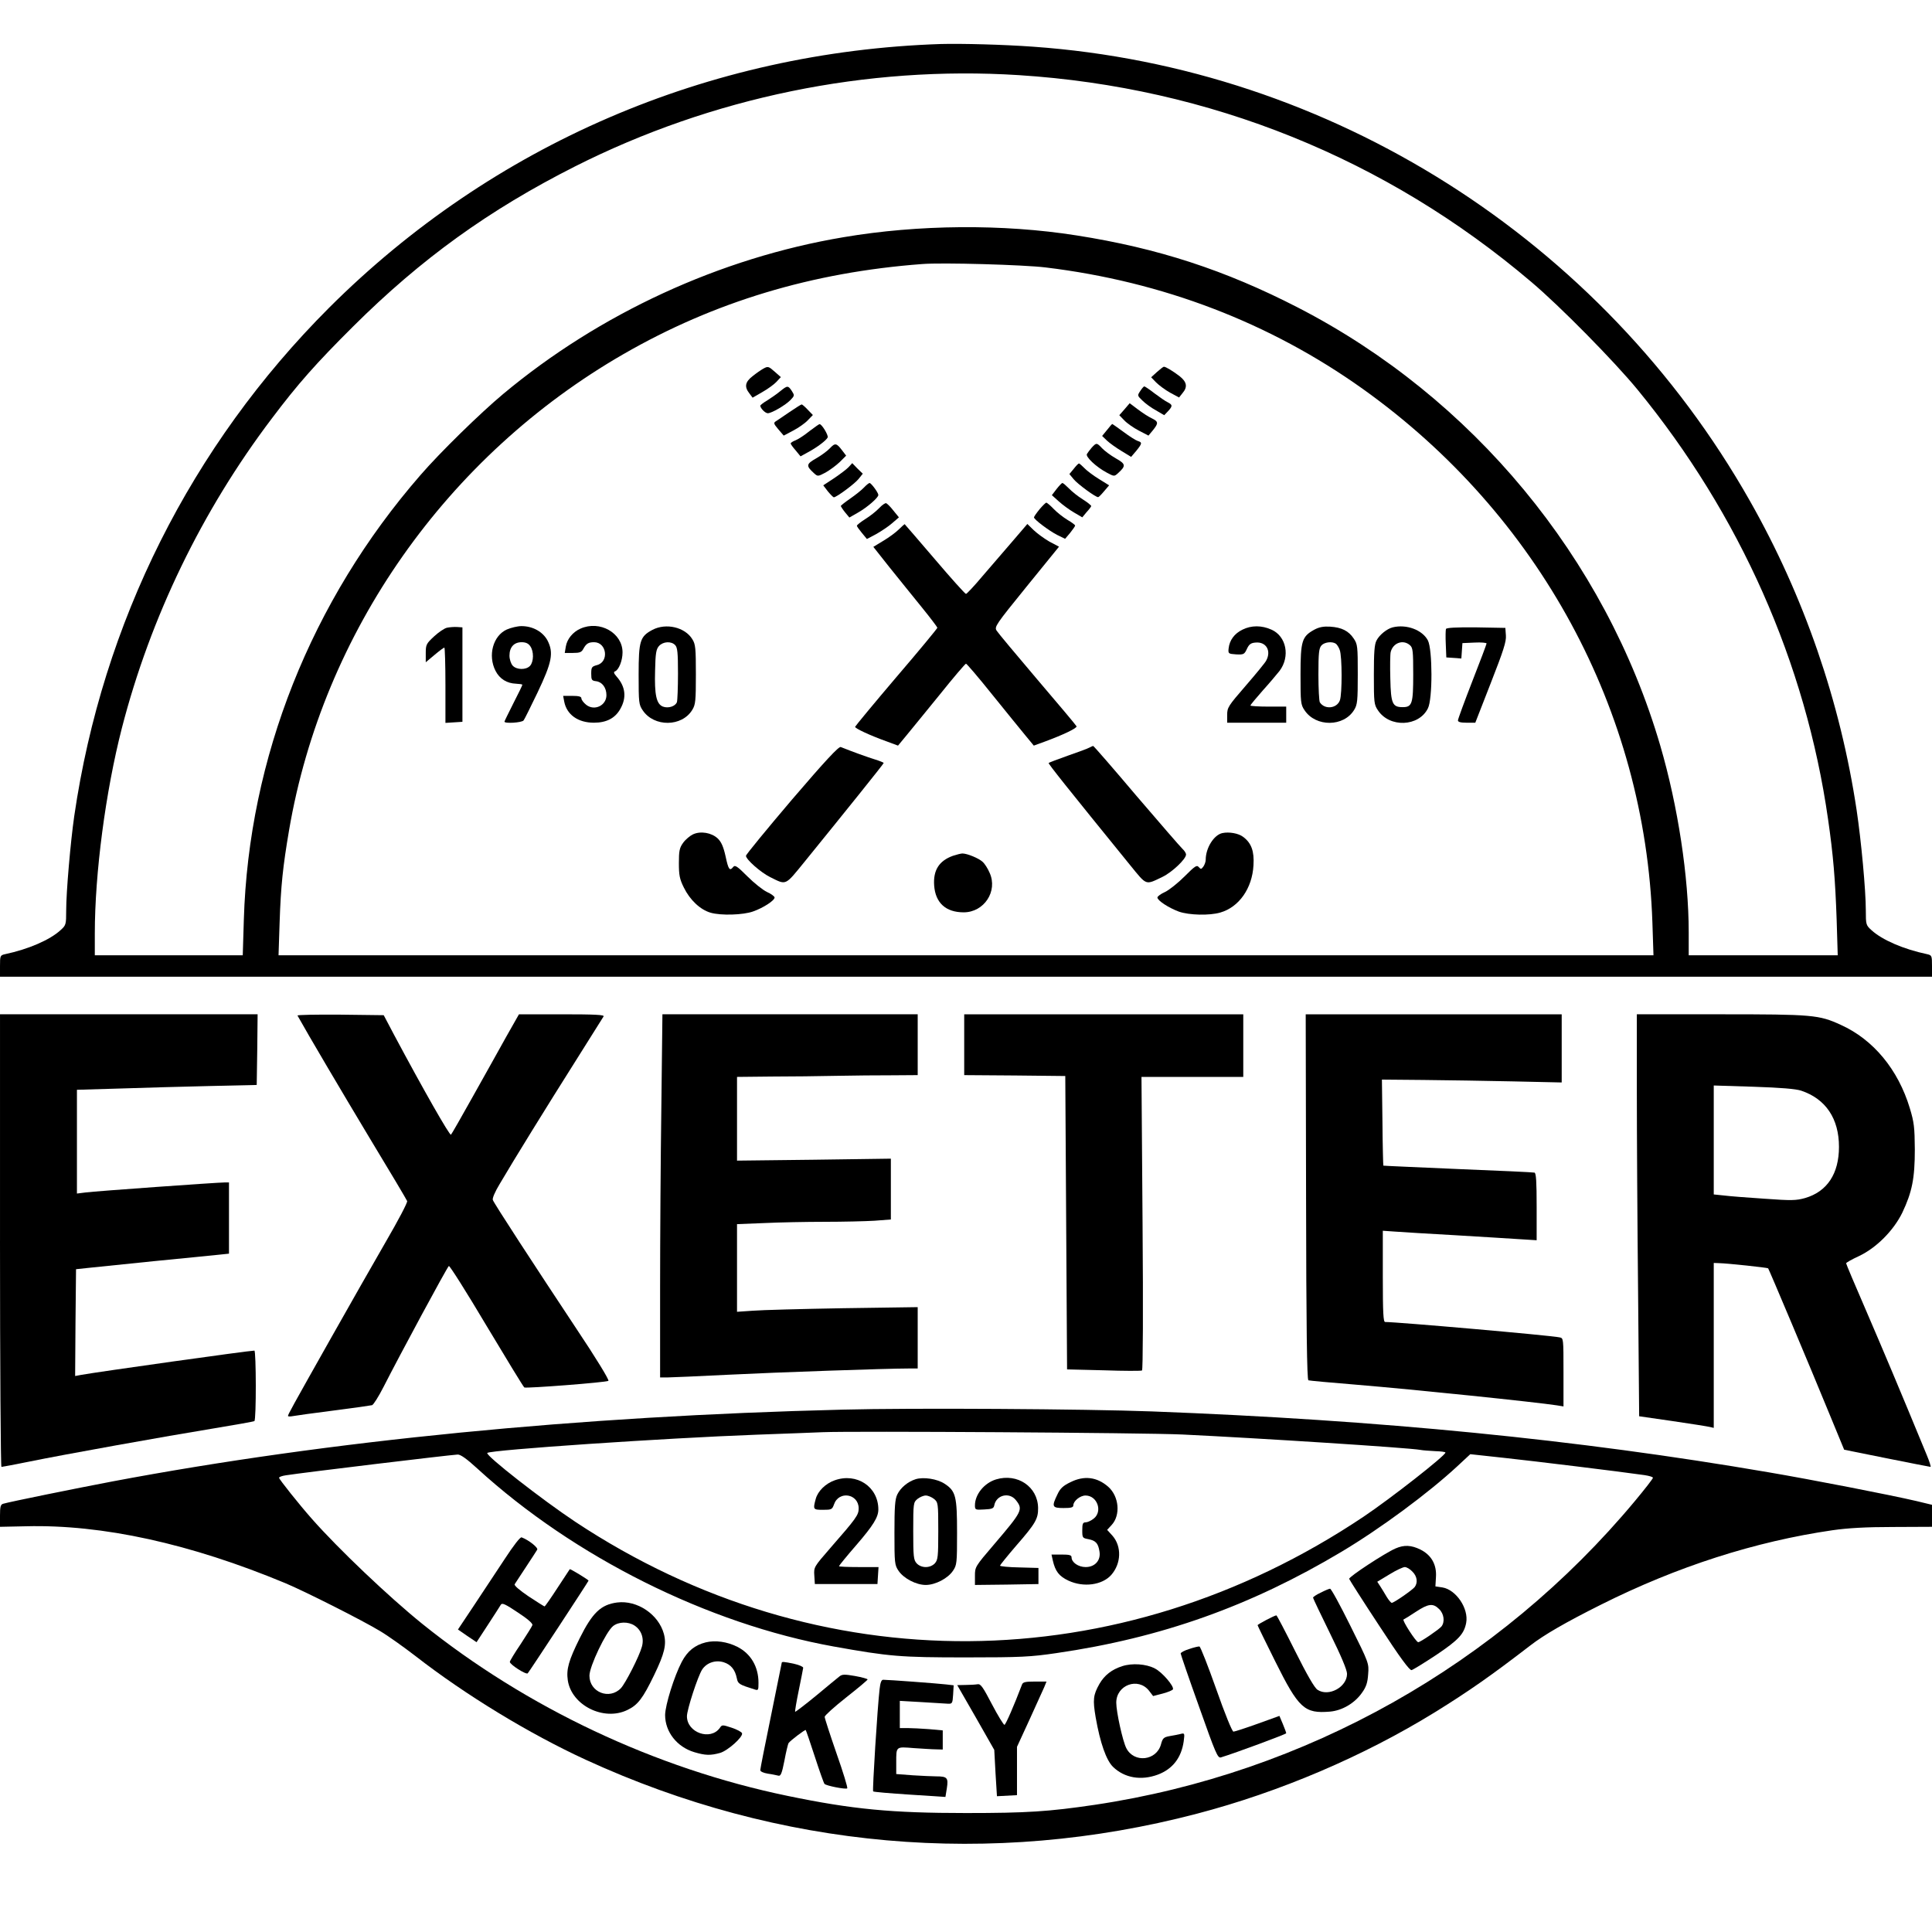
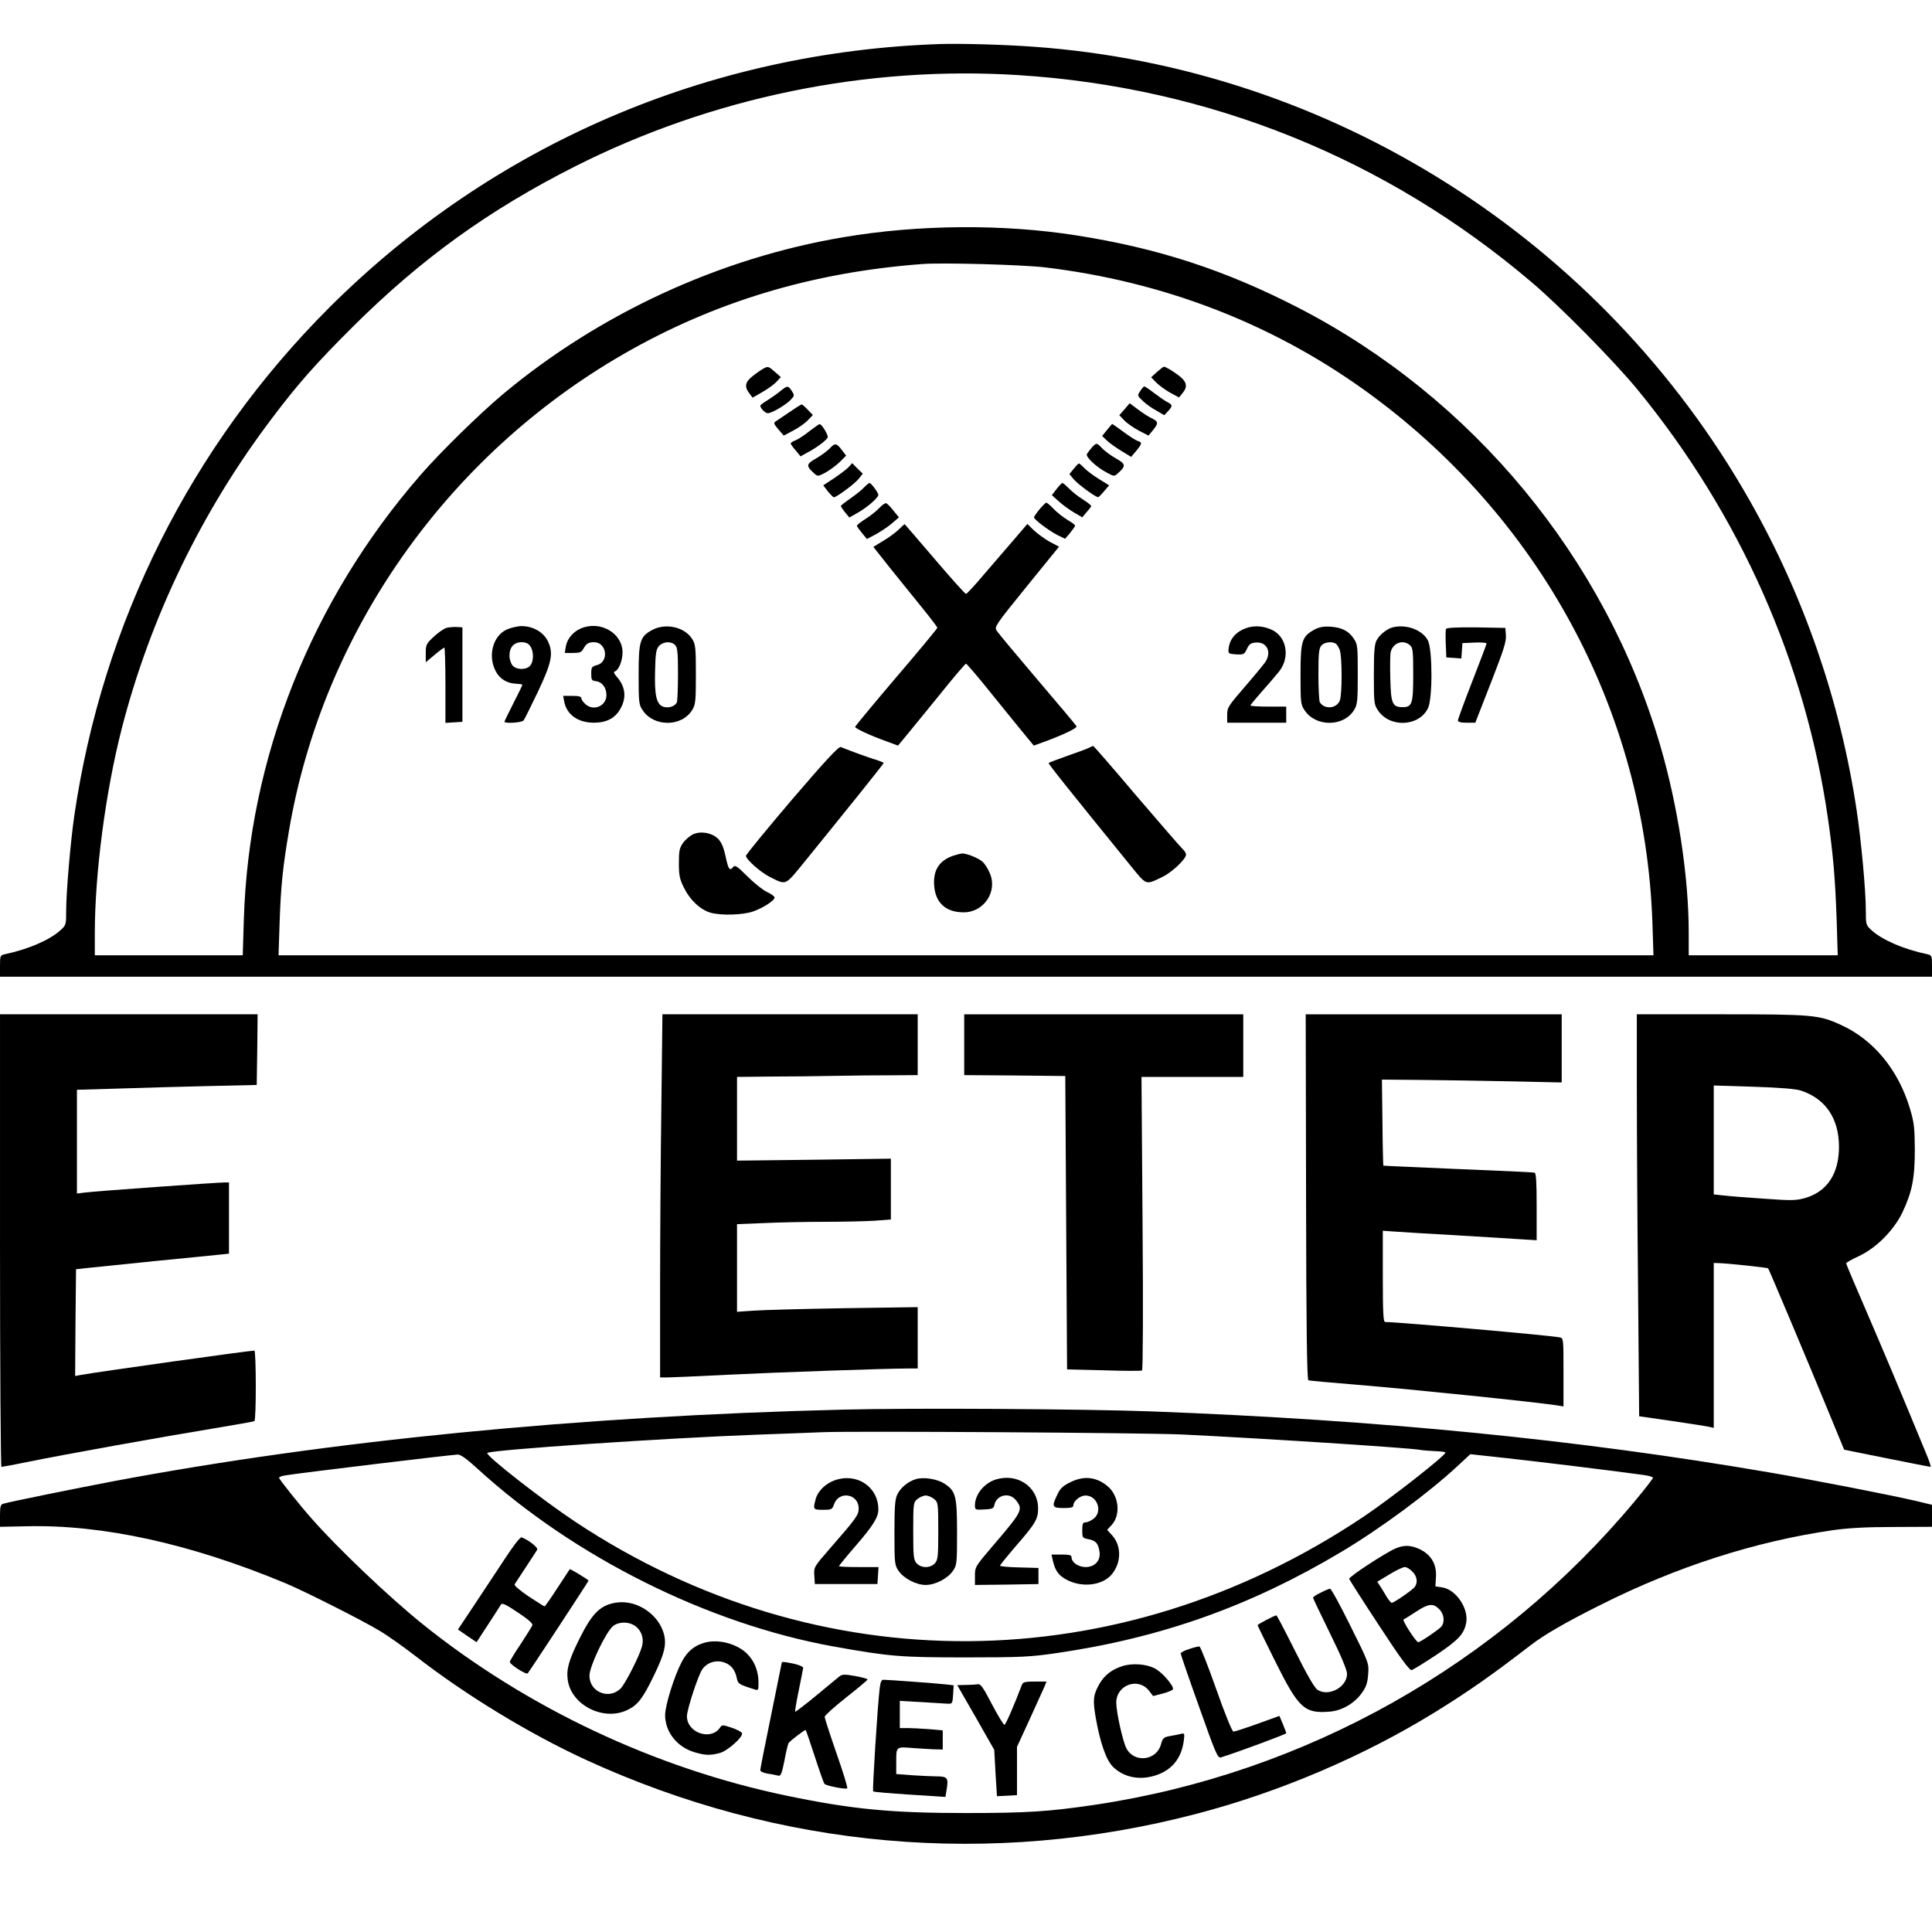
<svg xmlns="http://www.w3.org/2000/svg" version="1.0" width="1080pt" height="1080pt" viewBox="0 0 1080 1080" preserveAspectRatio="xMidYMid meet">
  <g transform="translate(0,1080) scale(0.1,-0.1)" fill="#000000" stroke="none">
    <path d="M5260 10554 c-1302 -43 -2507 -563 -3420 -1474 -772 -772 -1267 -1760 -1425 -2842 -21 -146 -45 -425 -45 -526 0 -81 -1 -84 -32 -112 -59 -54 -178 -106 -310 -134 -27 -6 -28 -9 -28 -66 l0 -60 5400 0 5400 0 0 60 c0 57 -1 60 -27 66 -133 28 -252 80 -311 134 -31 28 -32 31 -32 112 0 112 -26 390 -51 557 -91 608 -295 1199 -597 1731 -828 1462 -2342 2421 -4007 2539 -167 12 -397 18 -515 15z m435 -174 c1066 -68 2053 -466 2865 -1156 160 -135 464 -444 593 -601 573 -699 941 -1528 1066 -2403 29 -201 40 -333 48 -562 l6 -198 -416 0 -417 0 0 128 c0 310 -60 705 -159 1044 -307 1049 -1049 1946 -2026 2449 -406 209 -783 332 -1237 403 -411 65 -885 61 -1303 -10 -690 -116 -1363 -426 -1903 -877 -128 -107 -353 -327 -461 -452 -612 -703 -961 -1583 -988 -2487 l-6 -198 -414 0 -413 0 0 121 c0 338 60 793 151 1148 160 621 448 1216 838 1731 146 194 248 309 455 515 381 379 760 652 1241 895 765 386 1630 564 2480 510z m150 -1075 c654 -79 1254 -309 1773 -679 984 -702 1579 -1798 1619 -2983 l6 -183 -3843 0 -3843 0 6 183 c7 207 18 311 53 517 189 1106 882 2092 1870 2661 507 292 1055 457 1669 503 114 9 567 -4 690 -19z" />
    <path d="M4265 8738 c-11 -6 -37 -24 -57 -40 -43 -33 -48 -60 -19 -97 l18 -24 54 31 c30 17 66 43 79 57 l25 27 -33 29 c-36 32 -39 33 -67 17z" />
    <path d="M6468 8721 l-33 -30 28 -29 c16 -16 51 -42 78 -57 l50 -27 19 24 c30 35 25 63 -17 96 -37 28 -76 52 -87 52 -3 0 -20 -13 -38 -29z" />
    <path d="M4360 8612 c-19 -16 -52 -38 -72 -51 -21 -12 -38 -26 -38 -29 1 -15 28 -42 42 -42 22 0 100 46 127 74 23 24 23 26 7 51 -21 31 -24 31 -66 -3z" />
    <path d="M6374 8614 c-17 -25 -16 -26 12 -53 16 -16 50 -41 76 -55 l46 -27 21 22 c27 29 26 36 -1 50 -13 6 -46 29 -74 50 -28 22 -54 39 -57 39 -4 0 -14 -12 -23 -26z" />
    <path d="M6286 8512 l-29 -33 28 -29 c15 -16 52 -42 81 -57 l54 -28 25 30 c32 40 31 48 -7 67 -18 8 -53 31 -78 50 l-45 34 -29 -34z" />
    <path d="M4414 8497 c-33 -23 -68 -46 -77 -52 -14 -9 -12 -14 14 -45 l30 -35 53 28 c29 15 66 41 81 57 l29 30 -29 30 c-16 17 -31 30 -34 29 -3 0 -33 -19 -67 -42z" />
    <path d="M4525 8390 c-27 -22 -62 -45 -77 -51 -16 -6 -28 -14 -28 -18 0 -4 12 -21 28 -39 l27 -33 40 22 c53 28 105 68 112 84 4 13 -34 76 -46 74 -3 0 -28 -18 -56 -39z" />
    <path d="M6188 8396 l-27 -33 27 -26 c15 -14 51 -40 81 -58 l54 -33 29 34 c33 41 34 47 8 55 -10 3 -47 26 -80 51 -33 24 -61 44 -63 44 -1 0 -14 -15 -29 -34z" />
    <path d="M4639 8294 c-13 -14 -48 -40 -76 -56 -57 -32 -58 -42 -13 -83 21 -19 22 -19 64 3 23 13 59 39 80 59 l36 36 -23 30 c-31 41 -39 42 -68 11z" />
    <path d="M6103 8298 c-11 -13 -23 -29 -27 -36 -9 -15 51 -72 111 -104 41 -22 42 -22 63 -3 45 41 44 51 -13 83 -28 16 -63 42 -76 56 -30 32 -32 32 -58 4z" />
    <path d="M4744 8189 c-10 -11 -47 -39 -81 -62 l-61 -40 26 -34 c15 -18 30 -33 33 -33 15 0 116 75 138 102 l24 30 -30 29 -29 30 -20 -22z" />
    <path d="M6002 8179 l-24 -29 24 -29 c22 -27 124 -102 137 -100 3 0 18 15 33 33 l28 33 -58 36 c-31 19 -68 47 -81 61 -14 14 -27 26 -30 25 -3 0 -16 -13 -29 -30z" />
    <path d="M4830 8075 c-13 -14 -47 -41 -77 -62 -29 -20 -53 -39 -53 -42 1 -3 11 -19 24 -35 l24 -29 49 28 c51 29 113 83 113 98 0 13 -40 67 -49 67 -4 0 -18 -11 -31 -25z" />
    <path d="M5906 8066 l-26 -34 39 -35 c21 -19 59 -47 85 -62 l46 -27 24 29 c14 15 26 31 26 34 0 4 -21 21 -48 38 -26 16 -61 44 -77 61 -16 16 -32 30 -36 30 -4 0 -18 -15 -33 -34z" />
    <path d="M4915 7960 c-16 -17 -51 -45 -77 -61 -27 -17 -48 -34 -48 -38 0 -4 13 -22 28 -40 l28 -34 53 28 c28 16 69 43 89 61 l37 32 -31 38 c-16 21 -35 39 -40 41 -6 2 -23 -10 -39 -27z" />
    <path d="M5811 7953 c-17 -21 -31 -41 -31 -45 0 -12 83 -74 129 -98 l45 -22 28 33 c15 19 28 37 28 41 0 4 -19 18 -43 32 -23 14 -58 41 -77 61 -18 19 -37 35 -41 35 -4 0 -21 -17 -38 -37z" />
    <path d="M5025 7841 c-17 -17 -55 -45 -87 -64 l-56 -34 91 -115 c51 -63 131 -163 180 -223 48 -59 87 -111 87 -114 0 -4 -103 -129 -230 -277 -126 -148 -229 -273 -230 -277 0 -9 83 -48 178 -82 l62 -23 48 58 c26 31 109 134 186 228 76 95 142 172 146 172 4 0 70 -77 146 -172 77 -95 160 -198 186 -229 l47 -57 63 23 c103 38 180 75 176 85 -2 5 -100 122 -218 260 -118 139 -221 262 -229 275 -13 21 -5 33 167 245 l182 224 -53 28 c-28 16 -68 45 -88 64 l-36 35 -84 -98 c-47 -54 -122 -142 -168 -195 -45 -54 -87 -98 -91 -98 -5 0 -84 88 -175 195 -92 107 -167 195 -168 195 -1 0 -16 -13 -32 -29z" />
    <path d="M2499 7291 c-15 -3 -47 -25 -73 -49 -43 -40 -46 -46 -46 -93 l0 -51 49 41 c27 23 52 41 55 41 3 0 6 -95 6 -211 l0 -210 48 3 47 3 0 264 0 264 -30 2 c-16 1 -42 -1 -56 -4z" />
    <path d="M2833 7281 c-77 -35 -107 -145 -63 -231 23 -45 63 -70 115 -72 19 -1 35 -3 35 -6 0 -3 -22 -49 -50 -103 -27 -54 -50 -100 -50 -103 0 -12 98 -6 107 7 5 6 40 77 78 156 80 168 91 221 56 290 -26 49 -82 81 -146 81 -22 0 -59 -9 -82 -19z m131 -93 c21 -29 20 -87 -1 -110 -22 -24 -75 -23 -97 1 -10 11 -18 36 -18 56 0 47 25 75 68 75 23 0 38 -7 48 -22z" />
    <path d="M3245 7286 c-43 -19 -75 -58 -82 -100 l-6 -36 46 0 c38 0 48 4 58 23 16 29 28 37 60 37 71 0 85 -110 16 -128 -29 -8 -32 -12 -32 -48 0 -35 3 -39 27 -42 34 -4 58 -36 58 -78 0 -58 -67 -90 -113 -54 -15 12 -27 28 -27 36 0 10 -14 14 -51 14 l-51 0 6 -32 c14 -73 77 -118 166 -118 70 0 118 25 147 76 37 64 30 126 -21 183 -15 17 -17 25 -8 28 21 8 42 60 42 106 0 109 -127 181 -235 133z" />
    <path d="M3647 7279 c-69 -37 -77 -61 -77 -250 0 -156 1 -168 23 -200 63 -94 219 -93 277 3 18 29 20 51 20 198 0 146 -2 169 -20 197 -41 67 -147 92 -223 52z m127 -85 c13 -13 16 -42 16 -159 0 -79 -3 -151 -6 -160 -9 -24 -49 -36 -78 -25 -37 14 -48 67 -44 202 2 97 6 119 22 137 23 25 68 28 90 5z" />
    <path d="M6945 7280 c-45 -22 -72 -59 -77 -105 -3 -29 -1 -30 42 -33 42 -2 46 0 60 30 12 26 22 34 48 36 60 6 90 -46 60 -101 -6 -12 -58 -75 -115 -141 -97 -112 -103 -121 -103 -162 l0 -44 165 0 165 0 0 45 0 45 -100 0 c-55 0 -100 3 -100 6 0 4 31 41 68 83 38 42 80 92 95 111 60 80 38 193 -45 230 -55 25 -113 25 -163 0z" />
    <path d="M7347 7280 c-69 -38 -77 -62 -77 -251 0 -156 1 -168 23 -200 63 -94 219 -93 277 3 18 29 20 51 20 199 0 156 -1 168 -23 200 -28 42 -67 62 -132 66 -36 2 -60 -2 -88 -17z m120 -78 c6 -4 17 -20 22 -35 14 -35 14 -247 1 -282 -17 -46 -85 -53 -112 -11 -4 6 -8 76 -8 155 0 121 3 147 17 163 16 18 58 24 80 10z" />
    <path d="M7785 7293 c-32 -8 -74 -42 -90 -73 -12 -22 -15 -68 -15 -193 0 -154 1 -166 23 -198 65 -98 228 -92 279 11 27 52 26 330 0 380 -31 59 -120 92 -197 73z m97 -100 c16 -14 18 -33 18 -163 0 -164 -6 -183 -59 -183 -57 0 -66 19 -69 159 -2 69 -1 136 2 149 13 52 70 72 108 38z" />
    <path d="M8083 7284 c-2 -6 -3 -44 -1 -85 l3 -74 42 -3 42 -3 3 43 3 43 68 3 c37 2 67 -1 67 -5 0 -4 -36 -100 -80 -212 -44 -113 -80 -211 -80 -218 0 -9 15 -13 48 -13 l49 0 87 223 c70 179 87 231 84 265 l-3 42 -164 3 c-111 1 -165 -2 -168 -9z" />
    <path d="M4427 6330 c-141 -166 -257 -307 -257 -314 0 -20 82 -93 135 -119 93 -46 81 -51 196 90 220 271 439 543 439 548 0 2 -21 11 -47 19 -40 12 -131 45 -193 70 -11 5 -87 -77 -273 -294z" />
    <path d="M6090 6621 c-8 -5 -62 -25 -120 -45 -57 -20 -106 -39 -108 -41 -4 -3 102 -136 457 -573 93 -114 83 -110 179 -64 54 26 132 100 132 125 0 8 -9 22 -20 32 -10 9 -126 143 -257 296 -130 154 -239 279 -242 279 -3 0 -13 -5 -21 -9z" />
    <path d="M3874 6136 c-17 -8 -42 -29 -55 -47 -21 -29 -24 -46 -24 -114 0 -67 4 -89 28 -137 34 -69 91 -123 149 -140 58 -17 183 -13 238 7 57 20 120 61 120 78 0 6 -20 21 -43 31 -23 11 -72 50 -109 87 -56 56 -69 65 -79 53 -20 -25 -27 -16 -43 59 -12 54 -24 81 -44 100 -34 32 -95 43 -138 23z" />
-     <path d="M6833 6143 c-47 -10 -93 -83 -93 -149 0 -11 -6 -28 -13 -38 -12 -16 -14 -16 -26 -3 -11 13 -21 6 -79 -52 -37 -37 -86 -76 -109 -87 -23 -10 -43 -25 -43 -31 0 -17 63 -58 120 -79 57 -20 171 -23 232 -5 104 30 178 135 185 264 5 79 -12 125 -58 159 -26 20 -79 29 -116 21z" />
    <path d="M5327 6016 c-78 -28 -111 -81 -105 -166 7 -97 65 -150 165 -150 114 0 192 118 145 221 -10 24 -28 52 -40 62 -22 20 -86 46 -112 46 -8 0 -32 -6 -53 -13z" />
    <path d="M0 3865 c0 -696 4 -1265 8 -1265 5 0 74 13 153 29 200 41 769 143 1033 186 121 20 223 38 228 41 11 7 10 394 0 394 -30 0 -877 -119 -970 -136 l-32 -6 2 298 3 299 65 7 c36 4 202 21 370 38 168 16 331 33 363 36 l57 6 0 199 0 199 -25 0 c-40 0 -726 -49 -777 -56 l-48 -6 0 290 0 290 238 7 c130 4 356 11 502 14 l265 6 3 198 2 197 -720 0 -720 0 0 -1265z" />
-     <path d="M1663 5123 c60 -108 246 -423 404 -686 112 -185 206 -343 209 -351 3 -8 -51 -110 -119 -227 -68 -118 -205 -358 -304 -534 -225 -399 -243 -432 -243 -440 0 -4 12 -4 28 -1 15 3 117 17 227 31 110 14 207 28 215 30 8 3 37 49 64 102 91 179 352 663 365 676 4 4 99 -146 210 -333 112 -187 207 -343 212 -346 11 -6 456 28 470 37 6 4 -69 127 -178 290 -234 353 -461 701 -468 721 -4 9 13 48 38 89 78 133 267 439 422 684 83 132 155 246 159 253 6 9 -43 12 -233 12 l-240 0 -72 -127 c-39 -71 -123 -220 -186 -333 -63 -113 -118 -209 -122 -213 -7 -7 -154 251 -318 558 l-58 110 -243 3 c-134 1 -241 -1 -239 -5z" />
    <path d="M3697 4613 c-4 -285 -7 -742 -7 -1015 l0 -498 41 0 c22 0 174 7 337 15 279 14 889 35 1008 35 l54 0 0 172 0 171 -417 -6 c-230 -4 -457 -10 -505 -14 l-88 -6 0 245 0 245 152 6 c83 4 235 7 338 7 103 0 228 3 278 6 l92 7 0 170 0 170 -430 -6 -430 -5 0 234 0 234 193 2 c105 0 269 2 362 4 94 2 234 3 313 3 l142 1 0 170 0 170 -713 0 -714 0 -6 -517z" />
    <path d="M5390 4960 l0 -170 283 -2 282 -3 5 -820 5 -820 205 -5 c113 -4 209 -4 214 -1 5 2 7 339 3 823 l-6 818 285 0 284 0 0 175 0 175 -780 0 -780 0 0 -170z" />
    <path d="M7301 4109 c1 -731 5 -1022 13 -1025 6 -2 124 -13 261 -24 339 -28 1011 -98 1128 -116 l37 -6 0 191 c0 190 0 191 -22 195 -49 11 -907 86 -975 86 -10 0 -13 48 -13 255 l0 255 73 -5 c39 -3 189 -12 332 -20 143 -9 304 -18 358 -22 l97 -6 0 187 c0 140 -3 188 -12 191 -7 2 -200 11 -428 20 -228 10 -416 18 -417 19 -1 1 -4 110 -5 241 l-3 240 230 -2 c127 -1 353 -5 503 -8 l272 -6 0 190 0 191 -716 0 -715 0 2 -1021z" />
    <path d="M9150 4703 c0 -236 3 -741 7 -1124 l6 -696 187 -27 c103 -15 197 -30 209 -33 l21 -5 0 461 0 461 28 -1 c49 -1 271 -25 276 -29 5 -6 234 -549 345 -820 l80 -194 238 -48 c131 -26 241 -48 245 -48 3 0 -6 30 -22 68 -160 388 -240 577 -336 800 -63 145 -114 266 -114 270 0 4 32 22 71 40 98 46 194 143 243 243 55 116 70 192 70 354 -1 123 -4 151 -28 230 -65 216 -204 384 -386 466 -122 56 -157 59 -671 59 l-469 0 0 -427z m919 0 c137 -46 211 -156 211 -314 0 -150 -66 -250 -189 -286 -50 -14 -75 -15 -226 -4 -93 6 -196 14 -227 18 l-58 6 0 304 0 305 223 -7 c152 -5 236 -12 266 -22z" />
    <path d="M4710 2920 c-1472 -36 -2870 -173 -4080 -401 -205 -39 -575 -114 -612 -125 -15 -4 -18 -17 -18 -67 l0 -62 144 3 c429 11 920 -97 1451 -318 110 -46 433 -209 530 -268 44 -26 132 -89 197 -139 280 -218 637 -435 952 -580 1083 -498 2267 -603 3416 -302 463 121 931 321 1329 566 194 120 319 208 536 375 76 59 197 129 395 228 425 213 861 353 1295 416 84 12 186 18 337 18 l218 1 0 62 0 61 -87 21 c-150 35 -587 120 -828 161 -1067 183 -2172 292 -3445 340 -374 14 -1345 20 -1730 10z m1900 -139 c420 -20 1265 -74 1330 -86 14 -3 51 -5 83 -7 31 -1 57 -4 57 -8 0 -17 -305 -256 -457 -358 -1370 -918 -3049 -929 -4407 -29 -184 122 -504 372 -492 385 18 17 992 83 1506 102 162 6 329 12 370 14 172 7 1793 -3 2010 -13z m-3942 -190 c541 -495 1289 -868 1992 -995 313 -56 372 -61 740 -61 308 0 362 3 505 24 586 85 1086 263 1595 567 219 131 484 327 647 478 l72 67 193 -21 c166 -18 634 -75 781 -96 26 -4 47 -10 47 -15 0 -5 -45 -63 -100 -129 -763 -916 -1841 -1523 -3020 -1699 -258 -38 -378 -46 -720 -46 -417 0 -636 21 -998 96 -739 153 -1459 493 -2042 962 -187 151 -469 419 -617 587 -69 78 -183 221 -183 229 0 5 17 11 38 14 103 16 901 112 960 116 16 1 50 -23 110 -78z" />
    <path d="M4666 2525 c-51 -18 -94 -60 -106 -104 -16 -59 -15 -61 41 -61 47 0 51 2 61 30 27 79 138 60 138 -22 0 -37 -13 -55 -158 -221 -92 -106 -93 -107 -90 -154 l3 -48 175 0 175 0 3 48 3 47 -110 0 c-61 0 -111 2 -111 5 0 3 43 56 96 117 96 111 124 157 124 200 0 127 -121 207 -244 163z" />
    <path d="M5118 2531 c-44 -14 -84 -48 -102 -85 -13 -27 -16 -69 -16 -214 0 -169 1 -181 23 -213 28 -42 98 -79 152 -79 54 0 124 37 152 79 22 32 23 44 23 213 0 204 -7 233 -70 274 -41 27 -118 39 -162 25z m103 -110 c23 -19 24 -23 24 -179 0 -143 -2 -162 -19 -181 -12 -13 -31 -21 -51 -21 -20 0 -39 8 -51 21 -17 19 -19 38 -19 181 0 156 1 160 24 179 13 10 33 19 46 19 13 0 33 -9 46 -19z" />
    <path d="M5568 2530 c-66 -20 -118 -84 -118 -145 0 -25 2 -26 52 -23 44 2 53 6 56 23 11 58 84 76 121 29 41 -52 36 -62 -121 -246 -107 -125 -108 -127 -108 -177 l0 -51 178 2 177 3 0 45 0 45 -107 3 c-60 1 -108 6 -108 10 1 4 41 54 91 112 108 124 123 150 122 211 -2 118 -115 195 -235 159z" />
    <path d="M5983 2514 c-40 -19 -57 -35 -72 -68 -33 -68 -30 -76 34 -76 42 0 55 3 55 15 0 24 38 55 68 55 66 0 97 -89 46 -129 -15 -12 -35 -21 -45 -21 -16 0 -19 -8 -19 -44 0 -42 1 -44 34 -50 41 -8 55 -23 62 -68 9 -50 -25 -88 -77 -88 -41 0 -79 26 -79 55 0 12 -13 15 -56 15 l-56 0 7 -32 c14 -62 35 -89 88 -114 84 -39 188 -25 239 32 56 64 59 159 7 219 l-30 33 25 27 c51 55 42 160 -19 214 -63 55 -135 64 -212 25z" />
    <path d="M2820 2083 c-46 -70 -124 -188 -172 -260 l-88 -132 52 -36 52 -35 64 98 c35 53 67 104 72 112 7 11 25 3 95 -44 55 -36 85 -62 81 -71 -2 -7 -32 -54 -65 -105 -34 -50 -61 -95 -61 -100 0 -15 91 -73 100 -64 10 11 340 514 340 518 0 5 -102 67 -105 64 -1 -2 -32 -49 -69 -105 -37 -57 -69 -103 -72 -103 -2 0 -42 25 -89 56 -50 34 -82 61 -78 68 4 6 32 49 63 96 31 47 59 90 63 97 7 11 -47 54 -87 69 -8 3 -45 -45 -96 -123z" />
    <path d="M7801 2144 c-58 -25 -261 -158 -259 -170 2 -6 77 -124 168 -262 116 -178 170 -251 181 -248 8 2 70 40 138 85 125 84 155 117 167 179 15 80 -56 185 -132 198 l-40 6 3 51 c5 70 -25 124 -87 155 -51 25 -91 27 -139 6z m94 -129 c27 -26 32 -62 13 -87 -15 -18 -116 -88 -128 -88 -4 0 -17 15 -28 33 -11 19 -27 45 -36 59 l-17 26 68 41 c37 23 76 41 86 41 10 0 29 -11 42 -25z m150 -210 c27 -26 33 -71 13 -97 -14 -17 -118 -88 -130 -88 -12 0 -92 124 -82 127 5 2 36 21 69 43 70 46 96 49 130 15z" />
    <path d="M7383 1897 c-24 -11 -43 -24 -43 -28 0 -4 43 -94 95 -200 62 -126 95 -204 95 -226 0 -74 -103 -130 -165 -89 -17 11 -59 84 -125 216 -55 110 -102 200 -105 200 -10 0 -105 -50 -105 -55 0 -3 45 -94 99 -203 131 -263 163 -292 306 -280 68 6 138 47 179 106 23 32 31 56 34 103 5 61 4 63 -99 270 -57 115 -108 209 -114 208 -5 0 -29 -10 -52 -22z" />
-     <path d="M3450 1842 c-91 -12 -138 -57 -209 -199 -62 -125 -76 -174 -67 -236 21 -140 201 -230 333 -166 59 28 87 66 149 194 59 122 71 172 55 232 -30 109 -149 189 -261 175z m97 -129 c38 -25 55 -71 41 -119 -14 -52 -91 -203 -117 -231 -64 -67 -176 -23 -176 70 0 52 93 246 132 277 31 25 85 26 120 3z" />
+     <path d="M3450 1842 c-91 -12 -138 -57 -209 -199 -62 -125 -76 -174 -67 -236 21 -140 201 -230 333 -166 59 28 87 66 149 194 59 122 71 172 55 232 -30 109 -149 189 -261 175m97 -129 c38 -25 55 -71 41 -119 -14 -52 -91 -203 -117 -231 -64 -67 -176 -23 -176 70 0 52 93 246 132 277 31 25 85 26 120 3z" />
    <path d="M3945 1619 c-60 -15 -102 -48 -134 -109 -42 -80 -92 -240 -93 -297 0 -94 66 -179 164 -208 61 -18 89 -19 143 -4 43 12 130 90 123 110 -2 7 -28 21 -58 31 -52 17 -54 17 -66 -1 -52 -73 -184 -27 -184 65 0 37 61 224 85 261 25 38 74 55 120 41 41 -13 64 -41 74 -90 6 -31 13 -35 99 -62 21 -7 22 -4 22 37 0 90 -43 163 -118 201 -57 29 -123 38 -177 25z" />
    <path d="M6648 1582 c-27 -8 -48 -20 -48 -25 0 -5 46 -139 103 -298 93 -263 104 -288 122 -283 82 25 365 130 365 135 0 4 -9 28 -19 52 l-19 45 -122 -44 c-67 -24 -128 -44 -135 -44 -7 0 -48 100 -96 237 -46 130 -88 237 -94 239 -5 1 -31 -5 -57 -14z" />
    <path d="M4370 1505 c0 -2 -27 -135 -60 -296 -33 -160 -60 -297 -60 -304 0 -8 18 -16 43 -20 23 -3 49 -9 58 -11 13 -4 20 12 34 84 9 49 20 93 23 98 11 15 93 77 96 73 2 -2 25 -69 51 -149 26 -80 50 -148 54 -152 10 -11 120 -32 127 -25 4 3 -23 91 -60 196 -36 104 -66 196 -66 204 0 7 54 56 120 108 66 52 120 97 120 101 0 3 -31 12 -70 19 -58 10 -72 10 -87 -2 -10 -8 -69 -56 -131 -108 -62 -51 -115 -91 -117 -90 -2 2 7 56 20 119 13 63 24 120 25 127 0 6 -23 16 -50 22 -56 12 -70 13 -70 6z" />
    <path d="M6273 1486 c-59 -19 -99 -51 -127 -99 -35 -62 -38 -88 -21 -188 25 -142 59 -239 97 -276 64 -62 157 -78 251 -43 82 31 131 94 144 186 6 46 5 47 -18 41 -13 -3 -41 -9 -61 -12 -33 -6 -39 -12 -48 -46 -25 -92 -151 -106 -194 -21 -20 39 -56 202 -56 254 0 99 122 144 183 67 l23 -30 54 14 c30 8 56 19 57 24 6 18 -61 96 -101 116 -49 26 -128 31 -183 13z" />
    <path d="M4917 1358 c-12 -102 -41 -567 -36 -572 2 -3 94 -11 204 -18 l200 -13 8 49 c9 58 2 66 -59 66 -22 0 -82 3 -132 6 l-92 7 0 63 c0 93 -3 90 98 82 48 -3 104 -7 125 -7 l37 -1 0 54 0 53 -77 7 c-42 3 -96 6 -120 6 l-43 0 0 76 0 76 123 -7 c67 -4 133 -8 147 -9 23 -1 25 3 28 51 l3 52 -43 5 c-42 5 -321 26 -351 26 -10 0 -16 -16 -20 -52z" />
    <path d="M5713 1383 c-44 -116 -91 -224 -98 -225 -5 0 -37 52 -70 115 -50 96 -63 115 -80 112 -11 -2 -41 -4 -67 -4 l-47 -1 104 -181 103 -181 7 -130 8 -129 56 3 56 3 0 135 0 135 69 150 c38 83 75 165 83 183 l13 32 -65 0 c-53 0 -67 -3 -72 -17z" />
  </g>
</svg>